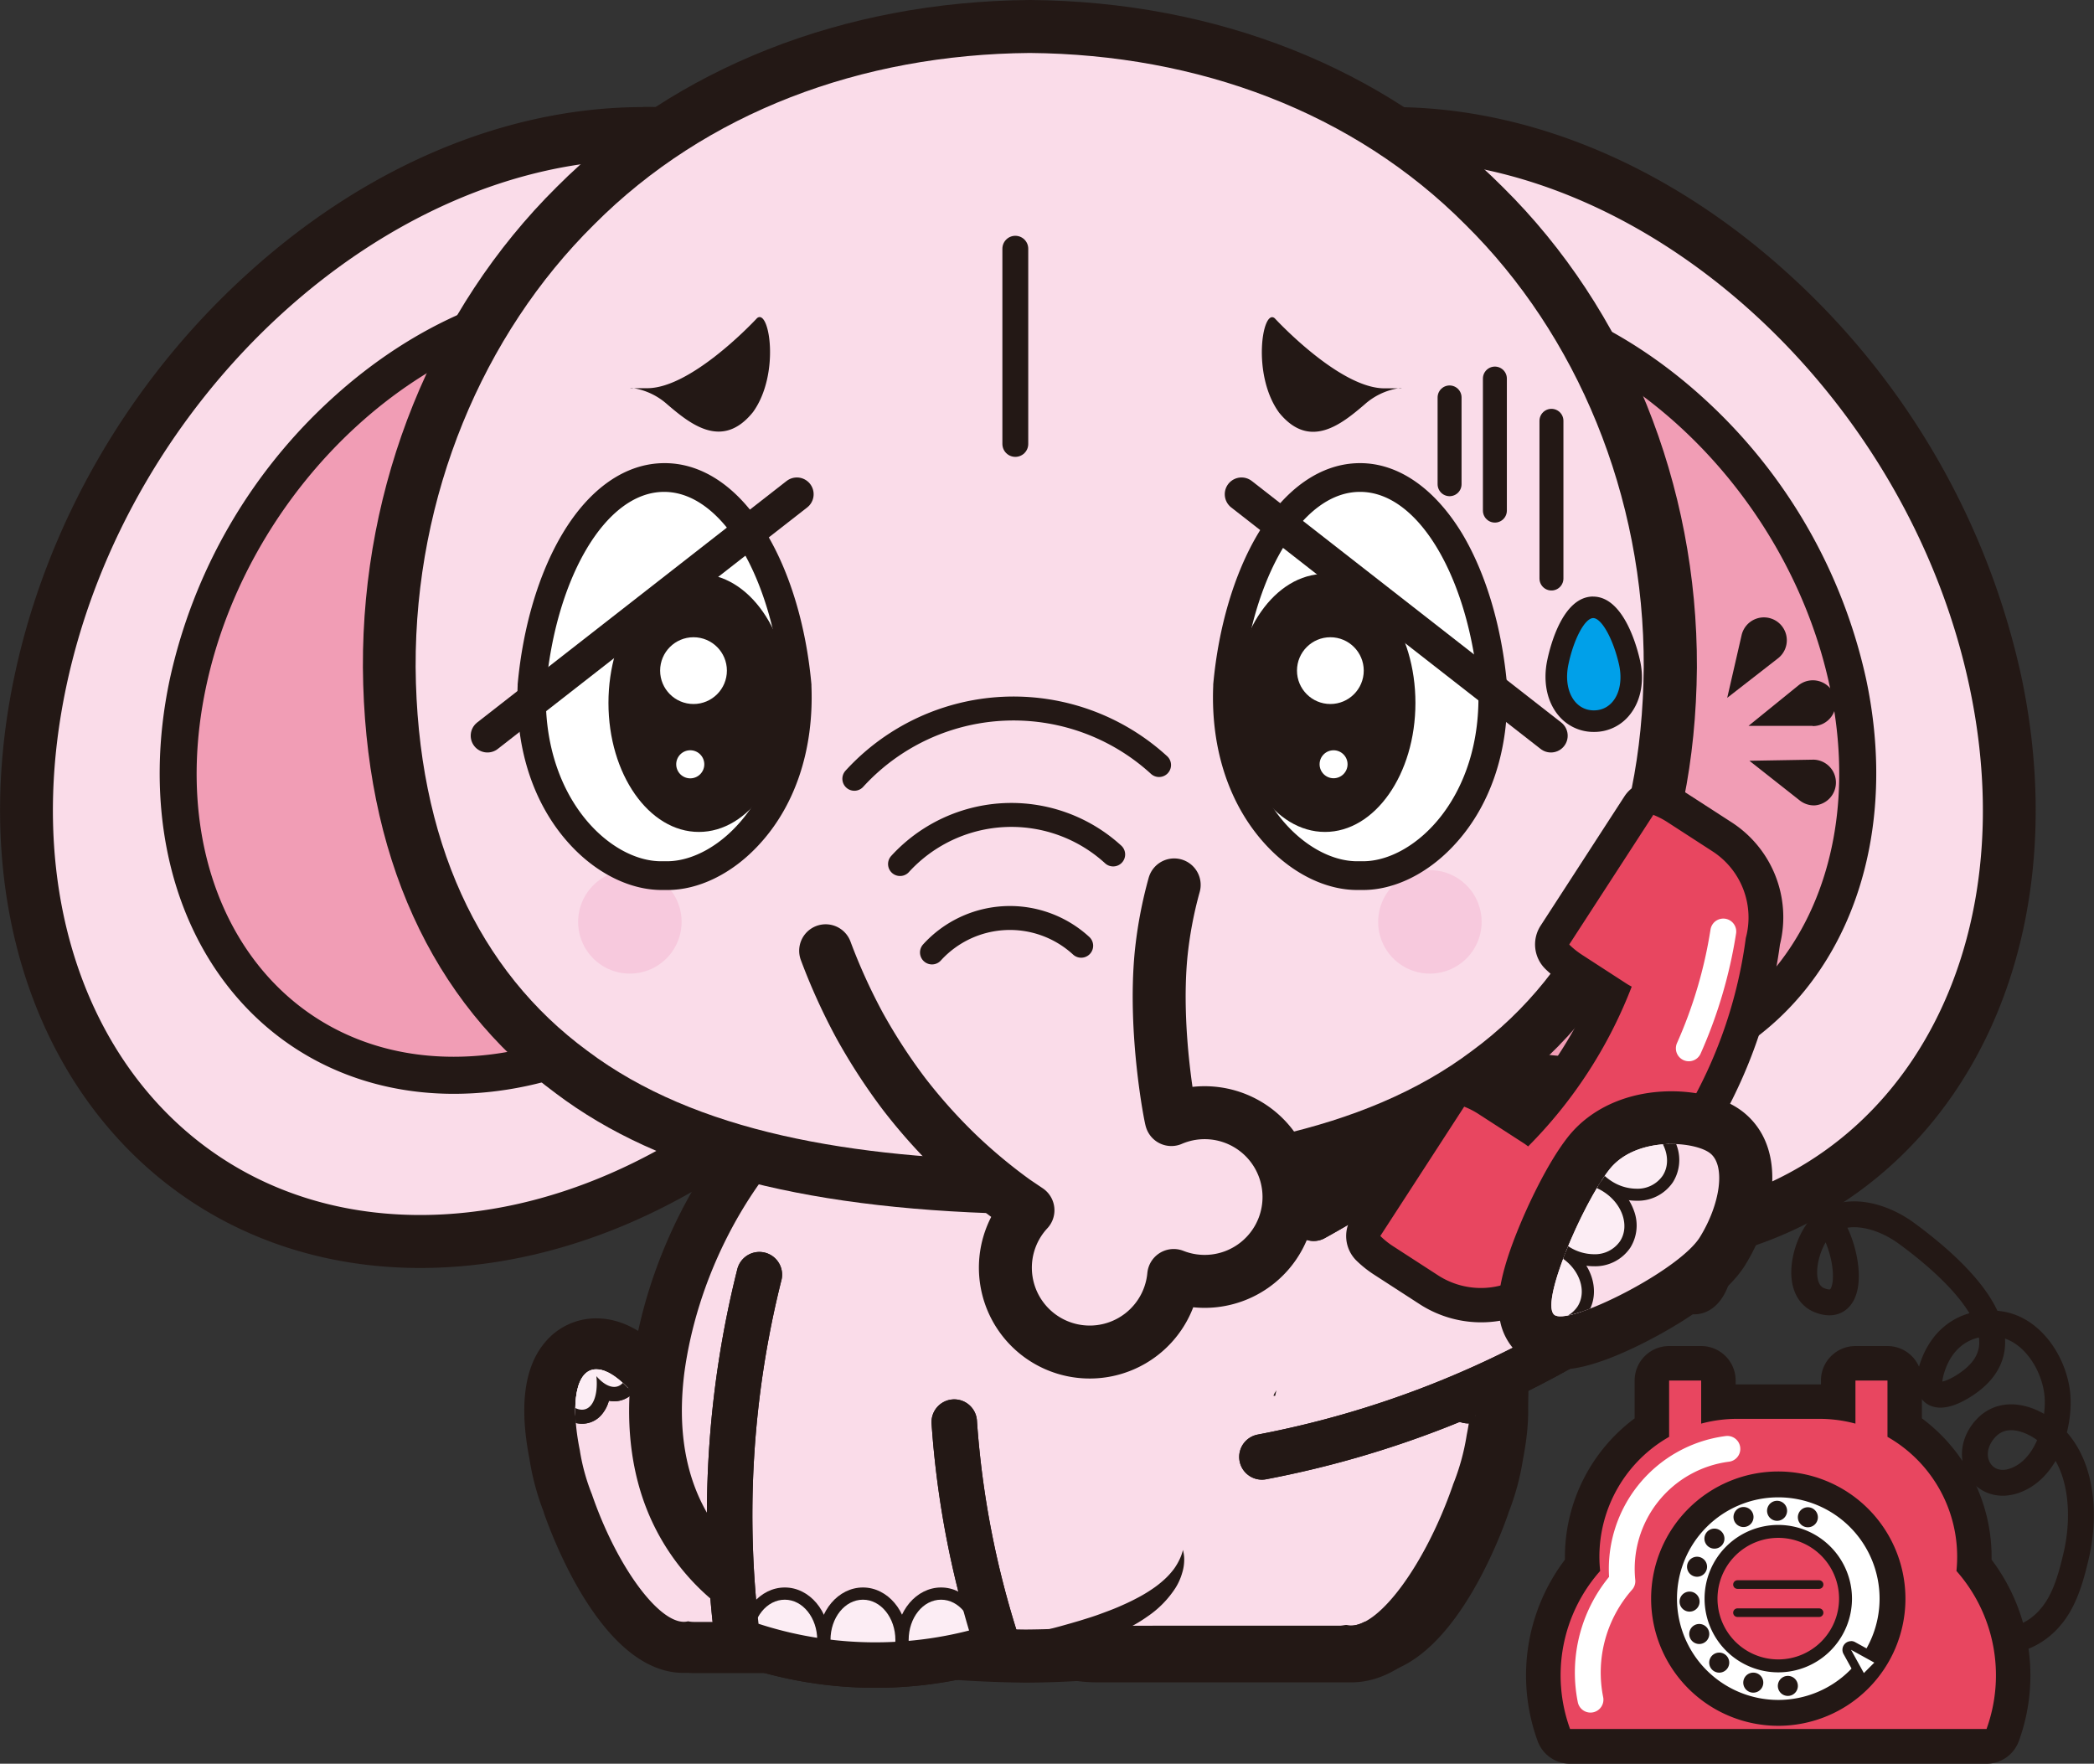
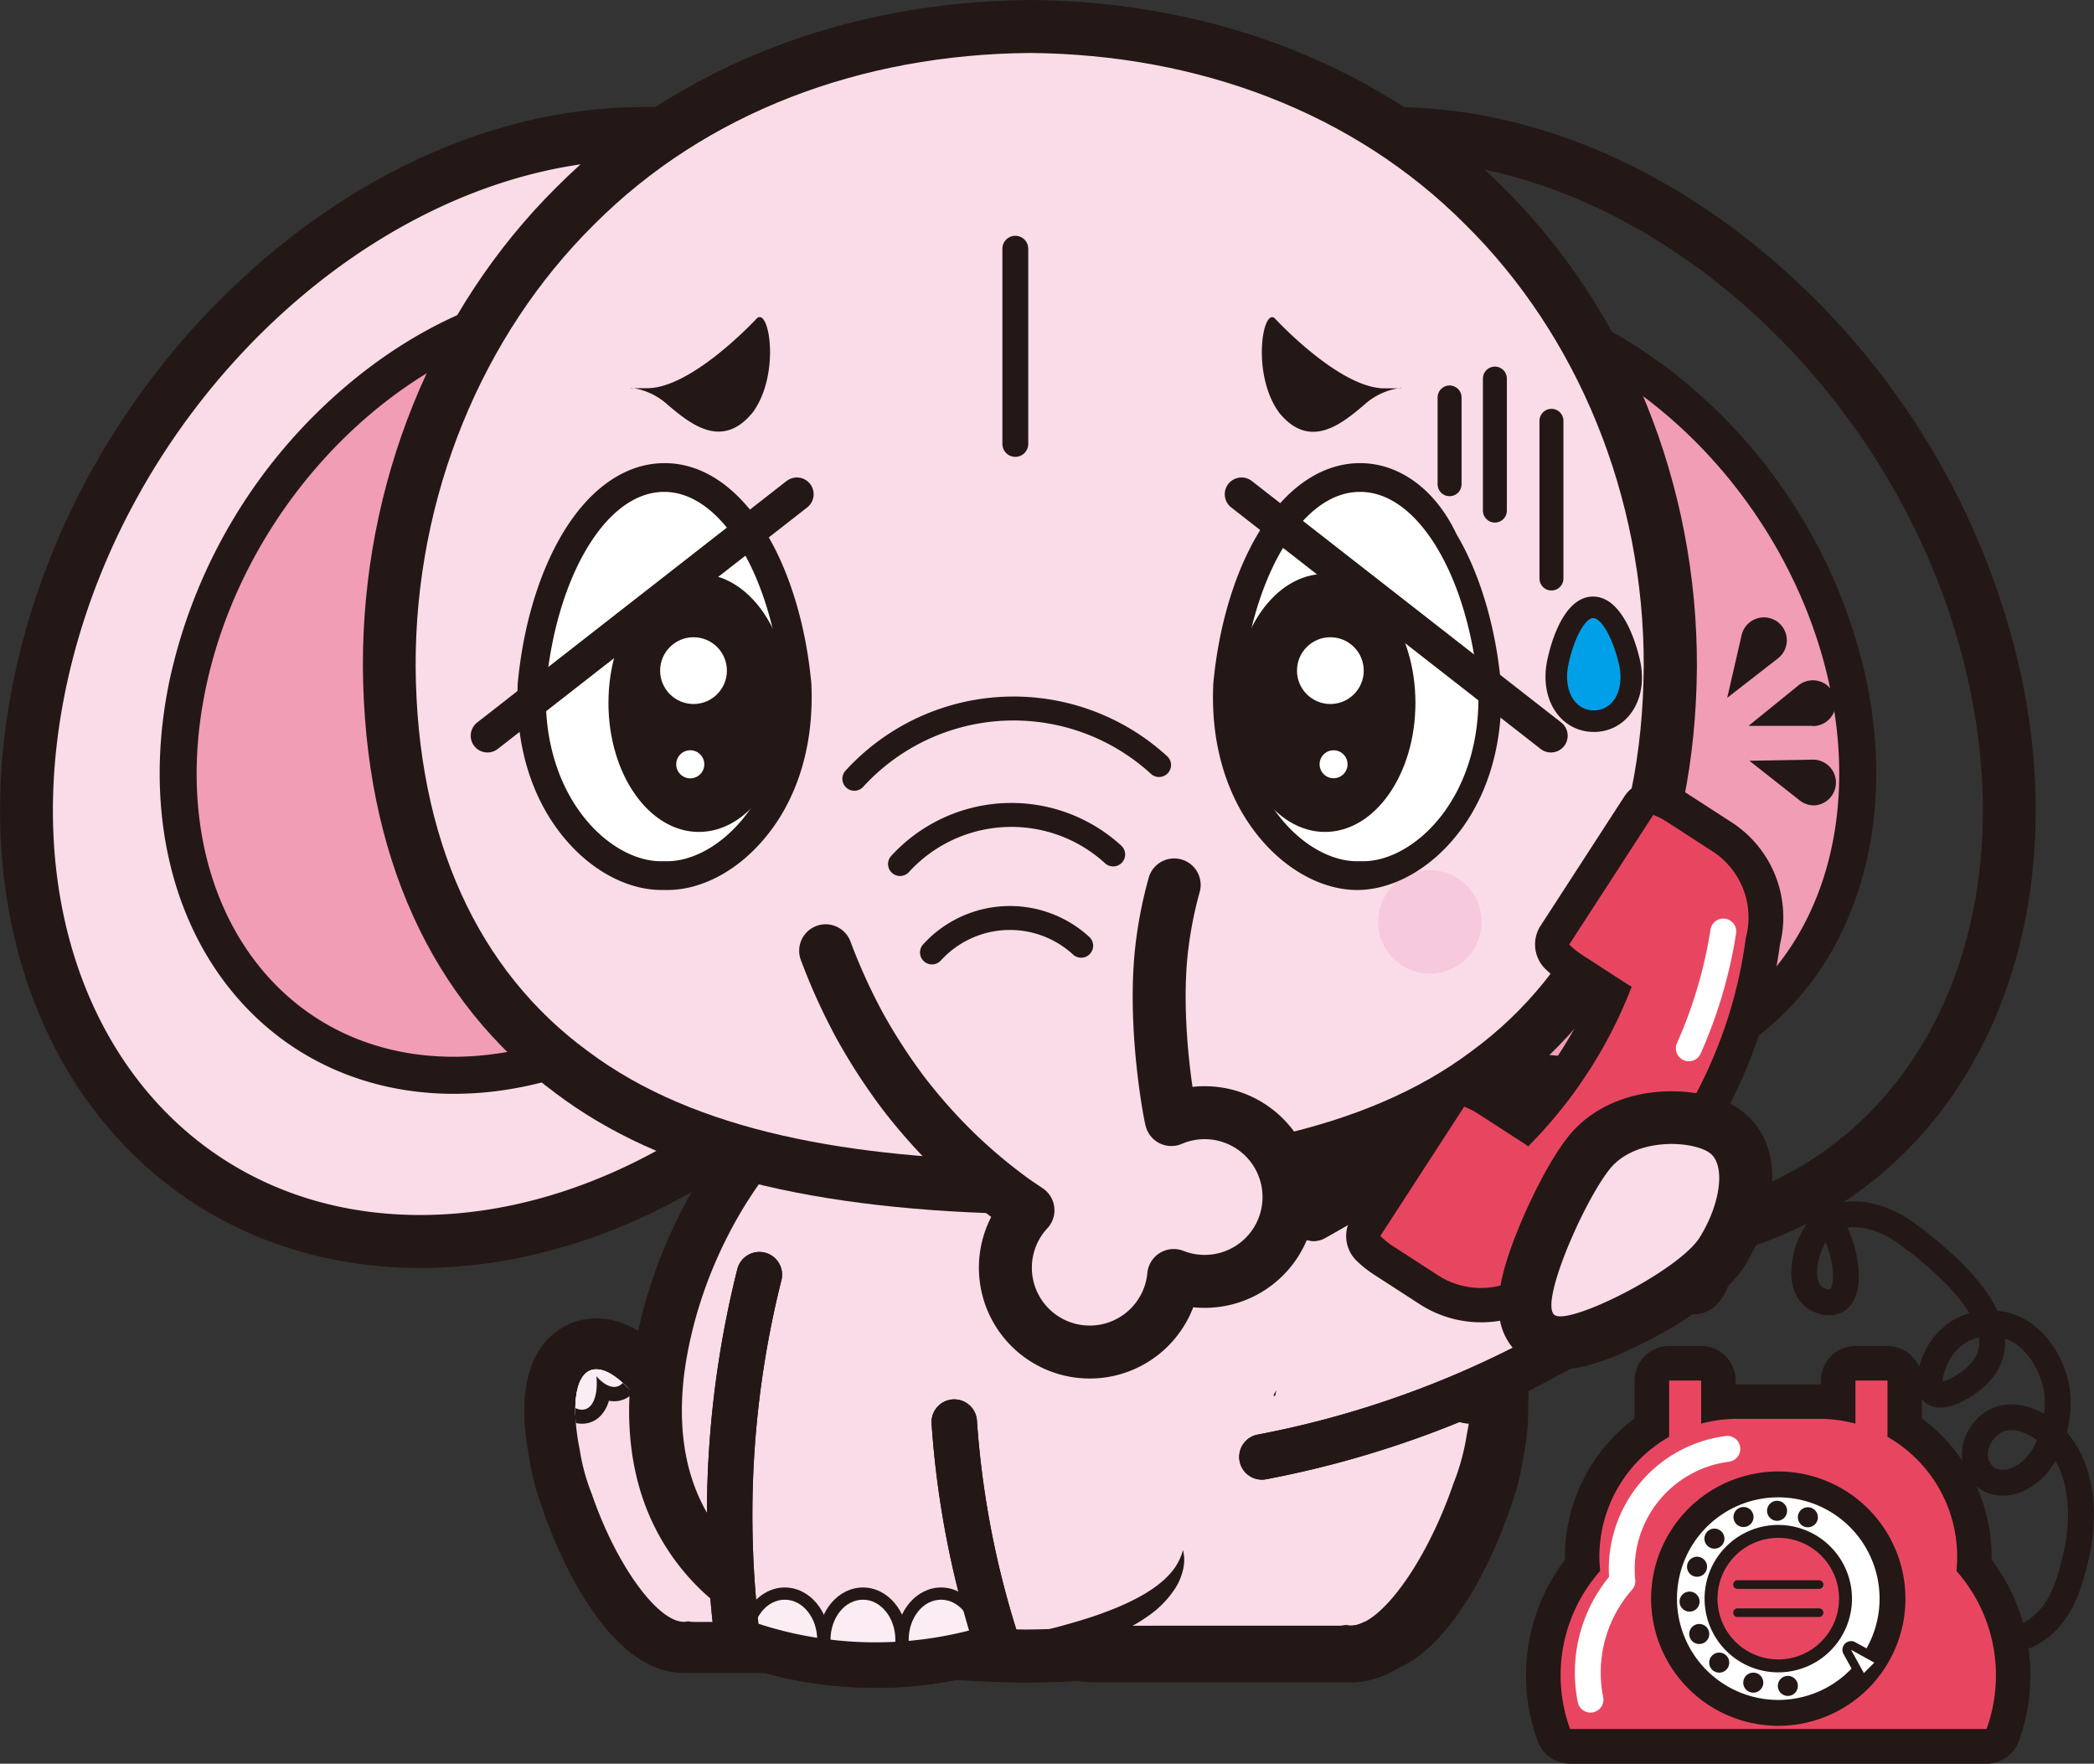
<svg xmlns="http://www.w3.org/2000/svg" viewBox="0 0 437.21 368.25">
  <rect x="0" y="0" width="437.21" height="368.25" fill="#333333" stroke="none" />
  <defs>
    <clipPath id="a">
      <path d="M201.77,317c-5.61-11.93-19.83-21.6-31.76-21.6H135.5c-3.85-5.81-7.89-9.51-11-9.51-4.24,0-5.44,7-3.46,16.86a42.32,42.32,0,0,0,2.56,9.29l.06.19c5,14.55,13.6,26.35,19.11,26.35a3.58,3.58,0,0,0,.87-.11,6,6,0,0,0,1.18.13h45.49C202.25,338.64,207.38,329,201.77,317Z" style="fill:none" />
    </clipPath>
    <clipPath id="c">
      <path d="M216.51,315.44c6.24-13.26,22-24,35.29-24h38.35c4.27-6.46,8.76-10.58,12.19-10.58,4.72,0,6.05,7.78,3.85,18.74a47.17,47.17,0,0,1-2.84,10.32,1.87,1.87,0,0,0-.07.22c-5.61,16.16-15.11,29.27-21.23,29.27a3.85,3.85,0,0,1-1-.12,6.66,6.66,0,0,1-1.31.15H229.23C216,339.44,210.28,328.69,216.51,315.44Z" style="fill:none" />
    </clipPath>
    <clipPath id="d">
      <path d="M226.38,317c5.61-11.93,19.82-21.6,31.75-21.6h34.52c3.84-5.81,7.88-9.51,11-9.51,4.24,0,5.44,7,3.46,16.86a42.25,42.25,0,0,1-2.55,9.29l-.07.19c-5,14.55-13.59,26.35-19.1,26.35a3.45,3.45,0,0,1-.87-.11,6.17,6.17,0,0,1-1.18.13H237.82C225.89,338.64,220.77,329,226.38,317Z" style="fill:none" />
    </clipPath>
    <clipPath id="f">
      <path d="M158.55,266.14a206.12,206.12,0,0,0-4.53,76.4,83.46,83.46,0,0,0,54.29,1.11,194,194,0,0,1-9.07-46.73" style="fill:none" />
    </clipPath>
    <clipPath id="g">
      <path d="M263.48,304.19a206,206,0,0,0,71.21-28,83.38,83.38,0,0,0-21.83-49.72,193.61,193.61,0,0,1-38.57,27.89" style="fill:none" />
    </clipPath>
    <clipPath id="h">
-       <path d="M354.92,258.31c4.32-6.93,5.35-14.76,2.28-17.41s-15.59-3.78-21.17,3.28-14.93,28.69-11.3,30.47S350.6,265.23,354.92,258.31Z" style="fill:none" />
-     </clipPath>
+       </clipPath>
  </defs>
  <path d="M87.74,259.21c-25,0-47.08-10.22-62.13-28.78C7.55,208.16,1.28,176.07,8.39,142.38A153.71,153.71,0,0,1,55,61.55c23.78-21.74,51.93-33.71,79.28-33.71,25,0,47.08,10.22,62.13,28.78,18,22.27,24.33,54.36,17.21,88A153.76,153.76,0,0,1,167,225.5C143.24,247.24,115.09,259.21,87.74,259.21Z" style="fill:#fadce9" />
  <path d="M134.27,33.36c53.68,0,86.78,49.32,73.93,110.16S141.42,253.68,87.74,253.68,1,204.36,13.8,143.52,80.58,33.36,134.27,33.36m0-11c-28.73,0-58.21,12.48-83,35.16C26.82,79.82,9.67,109.57,3,141.24c-7.46,35.33-.78,69.1,18.33,92.67C37.44,253.79,61,264.74,87.74,264.74c28.73,0,58.21-12.49,83-35.16A159.29,159.29,0,0,0,219,145.81c7.46-35.33.78-69.1-18.33-92.67C184.57,33.26,161,22.31,134.27,22.31Z" style="fill:#231815" />
  <path d="M94.72,224.51c-17.51,0-33-7.16-43.49-20.16-12.64-15.58-17-38-12-61.63C48.51,98.51,88,62.54,127.29,62.54c17.51,0,33,7.16,43.49,20.15,12.64,15.59,17,38.05,12.05,61.63C173.49,188.54,134,224.51,94.72,224.51Z" style="fill:#f19db5" />
  <path d="M127.29,66.41c37.58,0,60.75,34.53,51.75,77.11s-46.74,77.12-84.32,77.12S34,186.11,43,143.52s46.75-77.11,84.33-77.11m0-7.74c-20.11,0-40.75,8.74-58.11,24.62a111.46,111.46,0,0,0-33.79,58.63c-5.22,24.73-.55,48.38,12.83,64.87,11.29,13.92,27.8,21.59,46.5,21.59,20.11,0,40.75-8.75,58.1-24.62a111.5,111.5,0,0,0,33.8-58.64c5.22-24.73.54-48.37-12.83-64.86C162.5,66.34,146,58.67,127.29,58.67Z" style="fill:#231815" />
-   <path d="M337.31,259.21c-27.35,0-55.51-12-79.28-33.71a153.71,153.71,0,0,1-46.6-80.83c-7.11-33.69-.84-65.78,17.22-88,15-18.56,37.11-28.78,62.13-28.78,27.34,0,55.5,12,79.27,33.71a153.71,153.71,0,0,1,46.6,80.83c7.12,33.69.84,65.78-17.21,88C384.39,249,362.32,259.21,337.31,259.21Z" style="fill:#fadce9" />
  <path d="M290.78,33.36c53.68,0,107.61,49.32,120.46,110.16S391,253.68,337.31,253.68,229.69,204.36,216.84,143.52,237.1,33.36,290.78,33.36m0-11c-26.71,0-50.31,11-66.43,30.83-19.11,23.57-25.79,57.34-18.33,92.67,6.69,31.67,23.84,61.42,48.28,83.77,24.8,22.67,54.27,35.16,83,35.16,26.71,0,50.3-11,66.42-30.83,19.11-23.57,25.79-57.34,18.33-92.67a159.24,159.24,0,0,0-48.28-83.77c-24.79-22.68-54.27-35.16-83-35.16Z" style="fill:#231815" />
  <path d="M330.33,224.51c-39.25,0-78.78-36-88.11-80.19-5-23.58-.59-46,12-61.63,10.54-13,26-20.15,43.5-20.15,39.24,0,78.77,36,88.11,80.18,5,23.59.59,46.05-12.05,61.63C363.28,217.35,347.84,224.51,330.33,224.51Z" style="fill:#f19db5" />
  <path d="M297.76,66.41c37.58,0,75.33,34.53,84.32,77.11s-14.18,77.12-51.75,77.12S255,186.11,246,143.52s14.18-77.11,51.76-77.11m0-7.74c-18.7,0-35.22,7.67-46.5,21.59-13.38,16.49-18,40.13-12.83,64.86a111.49,111.49,0,0,0,33.79,58.64c17.36,15.87,38,24.62,58.11,24.62,18.7,0,35.21-7.67,46.5-21.59,13.37-16.49,18.05-40.14,12.83-64.87a111.54,111.54,0,0,0-33.8-58.63c-17.35-15.88-38-24.62-58.1-24.62Z" style="fill:#231815" />
  <path d="M144.84,344a11.81,11.81,0,0,1-1.18-.06,8.44,8.44,0,0,1-.87,0c-9.46,0-19.15-15.52-24.15-29.93l0-.11a47.12,47.12,0,0,1-2.81-10.24c-1.28-6.46-2-15.07,2-19.84a8.61,8.61,0,0,1,6.76-3.24c4.48,0,9.1,3.2,13.76,9.52H170c14,0,30.08,10.83,36.58,24.66,3.66,7.78,3.7,15.49.1,21.15-3.3,5.19-9.11,8.05-16.36,8.05Z" style="fill:#fadce9" />
  <path d="M124.52,285.93c3.09,0,7.13,3.7,11,9.51H170c11.93,0,26.15,9.67,31.76,21.6s.48,21.6-11.44,21.6H144.84a6,6,0,0,1-1.18-.13,3.58,3.58,0,0,1-.87.11c-5.51,0-14.06-11.8-19.11-26.35l-.06-.19a42.32,42.32,0,0,1-2.56-9.29c-2-9.86-.78-16.86,3.46-16.86m0-10.67a13.87,13.87,0,0,0-10.88,5.19c-4.19,5.11-5.23,13.22-3.1,24.1a52.87,52.87,0,0,0,3,11.17.42.42,0,0,0,0,.1c2,5.73,12.5,33.46,29.16,33.46l.83,0c.41,0,.82.05,1.22.05h45.49c9,0,16.61-3.84,20.86-10.53,4.59-7.24,4.68-16.81.23-26.28C204,296.7,186.18,284.78,170,284.78H140.87c-5.23-6.32-10.72-9.52-16.35-9.52Z" style="fill:#231815" />
  <g style="clip-path:url(#a)">
    <path d="M121.53,295.79c-4,0-7.49-5.56-8.8-10.8-1-4.2-.73-7.92.85-9.95a3.91,3.91,0,0,1,3.11-1.57,4.84,4.84,0,0,1,2.24.59,7.16,7.16,0,0,1,1.58-4,3.82,3.82,0,0,1,2.89-1.31c4,0,7.49,5.56,8.79,10.8,1.06,4.2.74,7.91-.84,9.94a3.91,3.91,0,0,1-3.11,1.57,4.84,4.84,0,0,1-2.24-.59,7.16,7.16,0,0,1-1.58,4A3.82,3.82,0,0,1,121.53,295.79Z" style="fill:#fcedf4" />
-     <path d="M123.4,270.22c2.73,0,6,4.33,7.35,9.67s.21,9.68-2.51,9.68c-1.2,0-2.51-.84-3.72-2.24.41,4-.75,7-3,7-2.73,0-6-4.34-7.36-9.68S114,275,116.69,275c1.2,0,2.51.84,3.72,2.24-.41-4,.75-7,3-7m0-3a5.34,5.34,0,0,0-4,1.8,7.52,7.52,0,0,0-1.6,3.05,6.07,6.07,0,0,0-1.12-.11,5.36,5.36,0,0,0-4.28,2.14c-1.86,2.39-2.28,6.58-1.12,11.22,1.48,5.93,5.47,11.92,10.24,11.92a5.31,5.31,0,0,0,4-1.8,7.55,7.55,0,0,0,1.6-3,6.07,6.07,0,0,0,1.12.11,5.36,5.36,0,0,0,4.28-2.14c1.86-2.39,2.28-6.58,1.12-11.23-1.48-5.92-5.47-11.92-10.24-11.92Z" style="fill:#231815" />
  </g>
  <g style="clip-path:url(#a)">
    <path d="M121.53,295.79c-4,0-7.49-5.56-8.8-10.8-1-4.2-.73-7.92.85-9.95a3.91,3.91,0,0,1,3.11-1.57,4.84,4.84,0,0,1,2.24.59,7.16,7.16,0,0,1,1.58-4,3.82,3.82,0,0,1,2.89-1.31c4,0,7.49,5.56,8.79,10.8,1.06,4.2.74,7.91-.84,9.94a3.91,3.91,0,0,1-3.11,1.57,4.84,4.84,0,0,1-2.24-.59,7.16,7.16,0,0,1-1.58,4A3.82,3.82,0,0,1,121.53,295.79Z" style="fill:#fcedf4" />
    <path d="M123.4,270.22c2.73,0,6,4.33,7.35,9.67s.21,9.68-2.51,9.68c-1.2,0-2.51-.84-3.72-2.24.41,4-.75,7-3,7-2.73,0-6-4.34-7.36-9.68S114,275,116.69,275c1.2,0,2.51.84,3.72,2.24-.41-4,.75-7,3-7m0-3a5.34,5.34,0,0,0-4,1.8,7.52,7.52,0,0,0-1.6,3.05,6.07,6.07,0,0,0-1.12-.11,5.36,5.36,0,0,0-4.28,2.14c-1.86,2.39-2.28,6.58-1.12,11.22,1.48,5.93,5.47,11.92,10.24,11.92a5.31,5.31,0,0,0,4-1.8,7.55,7.55,0,0,0,1.6-3,6.07,6.07,0,0,0,1.12.11,5.36,5.36,0,0,0,4.28-2.14c1.86-2.39,2.28-6.58,1.12-11.23-1.48-5.92-5.47-11.92-10.24-11.92Z" style="fill:#231815" />
  </g>
  <path d="M214,345.76c-27.13-.37-45.45-4.46-57.66-12.89-15-10-21.58-26.28-18.93-47,2.66-19.59,12.24-39.28,25.63-52.71,12.91-13.1,30.55-20.13,51-20.32,20.54.19,38.18,7.22,51.11,20.34,13.36,13.41,22.94,33.1,25.6,52.65.11.83.2,1.65.27,2.48,4.27-5.26,8.5-7.92,12.62-7.92a8.77,8.77,0,0,1,6.91,3.31c4,4.82,3.29,13.49,2,20A47.91,47.91,0,0,1,309.73,314l0,0c-3.89,11.23-13.37,30.13-24.35,30.13a8.49,8.49,0,0,1-.88,0,9.41,9.41,0,0,1-1.17.07H238.25a204.94,204.94,0,0,1-24.1,1.59H214Z" style="fill:#fadce9" />
  <path d="M214.07,218.38c18.36.17,34.88,6.27,47.12,18.69,12.15,12.19,21.48,30.54,24.06,49.51a60.59,60.59,0,0,1,.5,8.86h6.9c3.84-5.81,7.88-9.51,11-9.51,4.24,0,5.44,7,3.46,16.86a42.25,42.25,0,0,1-2.55,9.29l-.07.19c-5,14.55-13.59,26.35-19.1,26.35a3.45,3.45,0,0,1-.87-.11,6.17,6.17,0,0,1-1.18.13H237.88a198.7,198.7,0,0,1-23.81,1.59c-22.31-.3-41.78-3.07-54.59-11.91-12.94-8.64-19-22.62-16.59-41.74,2.58-19,11.92-37.32,24.06-49.51,12.25-12.42,28.76-18.52,47.12-18.69m0-11.06H214c-21.92.2-40.89,7.79-54.87,22-14.2,14.26-24.35,35.12-27.16,55.81l0,.09c-1.44,11.3-.35,21.52,3.26,30.37a47.82,47.82,0,0,0,18.09,21.92c13.33,9.17,32,13.43,60.65,13.81h.3a209,209,0,0,0,24.39-1.58h44.7c.4,0,.81,0,1.22-.05s.55,0,.83,0c17,0,27.6-28.15,29.55-33.79l0-.05A52.79,52.79,0,0,0,318,304.61c2.15-11,1.08-19.21-3.18-24.41a14.24,14.24,0,0,0-11.19-5.33,16.88,16.88,0,0,0-8.77,2.59c-4-18.09-13.36-35.67-25.81-48.17-14-14.18-33-21.77-54.87-22Z" style="fill:#231815" />
  <path d="M216.51,315.44c6.24-13.26,22-24,35.29-24h38.35c4.27-6.46,8.76-10.58,12.19-10.58,4.72,0,6.05,7.78,3.85,18.74a47.17,47.17,0,0,1-2.84,10.32,1.87,1.87,0,0,0-.07.22c-5.61,16.16-15.11,29.27-21.23,29.27a3.85,3.85,0,0,1-1-.12,6.66,6.66,0,0,1-1.31.15H229.23C216,339.44,210.28,328.69,216.51,315.44Z" style="fill:#fadce9" />
  <path d="M239,340.14a9.61,9.61,0,0,0,1.67-.7h39.12a6.66,6.66,0,0,0,1.31-.15,3.85,3.85,0,0,0,1,.12c6.12,0,15.62-13.11,21.23-29.27a1.87,1.87,0,0,1,.07-.22,47.17,47.17,0,0,0,2.84-10.32c2.2-11,.87-18.74-3.85-18.74-3.43,0-7.92,4.12-12.19,10.58h-24.3c.95-3.85,18.33-11.85,18.33-11.85,5.81-7,11.9-10.57,18.16-10.57a15.4,15.4,0,0,1,12.1,5.76c4.65,5.68,5.8,14.68,3.44,26.78a58.93,58.93,0,0,1-3.39,12.4l0,.09c-2.14,6.19-13.84,37.21-32.41,37.21-.31,0-.62,0-.92,0-.46,0-.91,0-1.36,0H229.23c-8.1,0-15.17-2.79-20.08-7.79C219.24,343.47,229.26,343.18,239,340.14Z" style="fill:#231815" />
  <g style="clip-path:url(#c)">
    <path d="M305.67,291.82a4.24,4.24,0,0,1-3.21-1.45,8,8,0,0,1-1.76-4.46,5.41,5.41,0,0,1-2.49.65,4.33,4.33,0,0,1-3.45-1.75c-1.76-2.25-2.11-6.38-.94-11.05,1.45-5.81,5.37-12,9.77-12a4.26,4.26,0,0,1,3.21,1.46,8,8,0,0,1,1.76,4.46A5.37,5.37,0,0,1,311,267a4.35,4.35,0,0,1,3.46,1.74c1.75,2.26,2.11,6.39.94,11.06C314,285.64,310.07,291.82,305.67,291.82Z" style="fill:#fcedf4" />
    <path d="M303.59,263.41c2.49,0,3.78,3.28,3.32,7.76,1.34-1.56,2.8-2.49,4.13-2.49,3,0,4.28,4.81,2.8,10.75s-5.14,10.74-8.17,10.74c-2.5,0-3.78-3.27-3.33-7.75-1.34,1.56-2.79,2.49-4.13,2.49-3,0-4.28-4.81-2.79-10.75s5.14-10.75,8.17-10.75m0-3.3c-5.3,0-9.73,6.67-11.38,13.25-1.28,5.16-.82,9.82,1.25,12.47a6,6,0,0,0,4.75,2.38,6.43,6.43,0,0,0,1.24-.12,8.41,8.41,0,0,0,1.79,3.38,5.91,5.91,0,0,0,4.43,2c5.29,0,9.73-6.66,11.37-13.24,1.29-5.16.82-9.82-1.24-12.47a5.94,5.94,0,0,0-4.76-2.38,6.59,6.59,0,0,0-1.24.12,8.33,8.33,0,0,0-1.78-3.38,5.92,5.92,0,0,0-4.43-2Z" style="fill:#231815" />
  </g>
  <path d="M247,323.61l.11.56a7.11,7.11,0,0,1,.14,1.63,9.23,9.23,0,0,1-.41,2.57,12.35,12.35,0,0,1-1.38,3.13,20.89,20.89,0,0,1-5.87,6,29.35,29.35,0,0,1-4,2.4,38.72,38.72,0,0,1-4.4,1.87,45.8,45.8,0,0,1-9,2.15,46.44,46.44,0,0,1-8,.36,39.38,39.38,0,0,1-5.64-.62c-1.35-.26-2.11-.47-2.11-.47s.77-.23,2.09-.52,3.19-.75,5.4-1.27c1.1-.26,2.29-.53,3.54-.85s2.55-.63,3.89-1l2-.56,2.06-.6c1.38-.43,2.78-.85,4.14-1.35s2.73-1,4-1.55,2.56-1.14,3.74-1.77a30.87,30.87,0,0,0,3.28-1.95,21.3,21.3,0,0,0,2.66-2.11,15.33,15.33,0,0,0,1.92-2.15,12.65,12.65,0,0,0,1.16-2,10.48,10.48,0,0,0,.55-1.44Z" style="fill:#231815" />
  <g style="clip-path:url(#d)">
    <path d="M306.62,295.79a3.79,3.79,0,0,1-2.89-1.31,7.17,7.17,0,0,1-1.59-4,4.77,4.77,0,0,1-2.23.59,3.9,3.9,0,0,1-3.11-1.57c-1.58-2-1.9-5.74-.85-10,1.31-5.23,4.83-10.79,8.79-10.79h0a3.79,3.79,0,0,1,2.89,1.31,7.17,7.17,0,0,1,1.59,4,4.8,4.8,0,0,1,2.23-.59h0a3.9,3.9,0,0,1,3.11,1.57c1.58,2,1.9,5.75.85,9.95C314.1,290.23,310.58,295.79,306.62,295.79Z" style="fill:#fcedf4" />
    <path d="M304.74,270.22c2.25,0,3.41,2.95,3,7,1.2-1.4,2.51-2.24,3.71-2.24,2.73,0,3.86,4.33,2.52,9.67s-4.63,9.68-7.35,9.68c-2.25,0-3.41-2.95-3-7-1.2,1.4-2.51,2.24-3.71,2.24-2.73,0-3.86-4.33-2.52-9.68s4.63-9.67,7.35-9.67m0-3c-4.76,0-8.75,6-10.23,11.93-1.16,4.63-.74,8.83,1.12,11.21a5.34,5.34,0,0,0,4.28,2.15,6,6,0,0,0,1.11-.11,7.56,7.56,0,0,0,1.61,3,5.29,5.29,0,0,0,4,1.8c4.76,0,8.75-6,10.23-11.92,1.16-4.64.74-8.83-1.12-11.22a5.36,5.36,0,0,0-4.28-2.14,6,6,0,0,0-1.11.11,7.54,7.54,0,0,0-1.61-3.05,5.31,5.31,0,0,0-4-1.8Z" style="fill:#231815" />
  </g>
  <g style="clip-path:url(#d)">
    <path d="M306.62,295.79a3.79,3.79,0,0,1-2.89-1.31,7.17,7.17,0,0,1-1.59-4,4.77,4.77,0,0,1-2.23.59,3.9,3.9,0,0,1-3.11-1.57c-1.58-2-1.9-5.74-.85-10,1.31-5.23,4.83-10.79,8.79-10.79h0a3.79,3.79,0,0,1,2.89,1.31,7.17,7.17,0,0,1,1.59,4,4.8,4.8,0,0,1,2.23-.59h0a3.9,3.9,0,0,1,3.11,1.57c1.58,2,1.9,5.75.85,9.95C314.1,290.23,310.58,295.79,306.62,295.79Z" style="fill:#fcedf4" />
    <path d="M304.74,270.22c2.25,0,3.41,2.95,3,7,1.2-1.4,2.51-2.24,3.71-2.24,2.73,0,3.86,4.33,2.52,9.67s-4.63,9.68-7.35,9.68c-2.25,0-3.41-2.95-3-7-1.2,1.4-2.51,2.24-3.71,2.24-2.73,0-3.86-4.33-2.52-9.68s4.63-9.67,7.35-9.67m0-3c-4.76,0-8.75,6-10.23,11.93-1.16,4.63-.74,8.83,1.12,11.21a5.34,5.34,0,0,0,4.28,2.15,6,6,0,0,0,1.11-.11,7.56,7.56,0,0,0,1.61,3,5.29,5.29,0,0,0,4,1.8c4.76,0,8.75-6,10.23-11.92,1.16-4.64.74-8.83-1.12-11.22a5.36,5.36,0,0,0-4.28-2.14,6,6,0,0,0-1.11.11,7.54,7.54,0,0,0-1.61-3.05,5.31,5.31,0,0,0-4-1.8Z" style="fill:#231815" />
  </g>
  <path d="M215,248c-44.28-.67-74.66-8.34-95.59-24.12-24.6-18.06-37.78-47.3-38.06-84.52-.15-36.7,14-71.82,38.91-96.37C143.89,19.14,177.56,5.84,215,5.53c37.52.31,71.2,13.61,94.91,37.44,24.83,24.52,39,59.64,38.87,96.32-.28,37.24-13.46,66.48-38.12,84.58-20.88,15.74-51.25,23.41-95.53,24.08H215Z" style="fill:#fadce9" />
  <path d="M215,11.06c35.28.29,67.69,12.44,90.94,35.81,23.31,23,37.4,56.61,37.26,92.4-.27,36.09-13.17,63.48-35.86,80.14-22.6,17.05-55.08,22.45-92.34,23-37.27-.56-69.75-6-92.35-23-22.69-16.66-35.59-44-35.87-80.14-.13-35.79,14-69.39,37.27-92.4C147.34,23.5,179.76,11.35,215,11.06M215,0H215C176.07.32,141,14.19,116.28,39,90.39,64.63,75.62,101.18,75.77,139.31c.29,39.05,14.24,69.8,40.32,89,21.91,16.5,53.3,24.51,98.78,25.2h.34c45.46-.69,76.86-8.7,98.77-25.2,26.08-19.17,40-49.92,40.32-88.93.15-38.17-14.62-74.72-40.52-100.31C289,14.19,254,.32,215.13,0Z" style="fill:#231815" />
  <path d="M158.55,266.14a206.12,206.12,0,0,0-4.53,76.4,83.46,83.46,0,0,0,54.29,1.11,194,194,0,0,1-9.07-46.73" style="fill:#fadce9;stroke:#231815;stroke-linecap:round;stroke-linejoin:round;stroke-width:9.493px" />
  <g style="clip-path:url(#f)">
    <path d="M163.86,352.09c-4.44,0-8.05-4.35-8.05-9.7s3.61-9.7,8.05-9.7,8,4.35,8,9.7S168.3,352.09,163.86,352.09Z" style="fill:#fcedf4" />
    <path d="M163.86,334c3.74,0,6.77,3.77,6.77,8.42s-3,8.43-6.77,8.43-6.78-3.78-6.78-8.43,3-8.42,6.78-8.42m0-2.55c-5.15,0-9.33,4.92-9.33,11s4.18,11,9.33,11,9.32-4.93,9.32-11-4.18-11-9.32-11Z" style="fill:#231815" />
    <path d="M180.18,352.09c-4.44,0-8.06-4.35-8.06-9.7s3.62-9.7,8.06-9.7,8,4.35,8,9.7S184.61,352.09,180.18,352.09Z" style="fill:#fcedf4" />
    <path d="M180.18,334c3.74,0,6.77,3.77,6.77,8.42s-3,8.43-6.77,8.43-6.78-3.78-6.78-8.43,3-8.42,6.78-8.42m0-2.55c-5.15,0-9.33,4.92-9.33,11s4.18,11,9.33,11,9.32-4.93,9.32-11-4.18-11-9.32-11Z" style="fill:#231815" />
    <ellipse cx="196.49" cy="342.39" rx="8.05" ry="9.7" style="fill:#fcedf4" />
    <path d="M196.49,334c3.74,0,6.78,3.77,6.78,8.42s-3,8.43-6.78,8.43-6.77-3.78-6.77-8.43,3-8.42,6.77-8.42m0-2.55c-5.14,0-9.32,4.92-9.32,11s4.18,11,9.32,11,9.33-4.93,9.33-11-4.19-11-9.33-11Z" style="fill:#231815" />
  </g>
  <path d="M158.55,266.14a206.12,206.12,0,0,0-4.53,76.4,83.46,83.46,0,0,0,54.29,1.11,194,194,0,0,1-9.07-46.73" style="fill:none;stroke:#231815;stroke-linecap:round;stroke-linejoin:round;stroke-width:9.493px" />
-   <path d="M142.31,192.48a10.8,10.8,0,1,1-10.8-10.8A10.79,10.79,0,0,1,142.31,192.48Z" style="fill:#f7c9dd" />
  <path d="M309.35,192.48a10.8,10.8,0,1,1-10.8-10.8A10.79,10.79,0,0,1,309.35,192.48Z" style="fill:#f7c9dd" />
  <path d="M263.48,304.19a206,206,0,0,0,71.21-28,83.38,83.38,0,0,0-21.83-49.72,193.61,193.61,0,0,1-38.57,27.89" style="fill:#fadce9;stroke:#231815;stroke-linecap:round;stroke-linejoin:round;stroke-width:9.493px" />
  <g style="clip-path:url(#g)">
    <path d="M329.08,275.68a8,8,0,0,1-7.46-4.3c-1.86-4,.56-9.13,5.41-11.38a11.36,11.36,0,0,1,4.73-1.07,8,8,0,0,1,7.46,4.29,7.39,7.39,0,0,1-.24,6.49,10.78,10.78,0,0,1-5.17,4.9,11.32,11.32,0,0,1-4.73,1.07Z" style="fill:#fcedf4" />
    <path d="M331.76,260.21a6.7,6.7,0,0,1,6.31,3.55c1.57,3.4-.58,7.73-4.8,9.69a9.92,9.92,0,0,1-4.19.95,6.67,6.67,0,0,1-6.3-3.55c-1.58-3.4.57-7.74,4.79-9.69a9.92,9.92,0,0,1,4.19-1m0-2.55a12.67,12.67,0,0,0-5.26,1.18c-5.49,2.55-8.2,8.41-6,13.08a9.23,9.23,0,0,0,8.62,5,12.61,12.61,0,0,0,5.27-1.19,12.09,12.09,0,0,0,5.78-5.48,8.81,8.81,0,0,0,.25-7.59,9.2,9.2,0,0,0-8.62-5Z" style="fill:#231815" />
    <path d="M322.22,260.87a7.94,7.94,0,0,1-7.46-4.29,7.39,7.39,0,0,1,.24-6.49,10.71,10.71,0,0,1,5.17-4.89,11.32,11.32,0,0,1,4.73-1.07,8,8,0,0,1,7.46,4.29,7.39,7.39,0,0,1-.24,6.49,10.69,10.69,0,0,1-5.18,4.89,11.28,11.28,0,0,1-4.72,1.07Z" style="fill:#fcedf4" />
    <path d="M324.9,245.4a6.68,6.68,0,0,1,6.3,3.56c1.58,3.39-.57,7.73-4.79,9.69a10.07,10.07,0,0,1-4.19,1,6.7,6.7,0,0,1-6.31-3.56c-1.57-3.39.58-7.73,4.8-9.69a10.07,10.07,0,0,1,4.19-.95m0-2.55a12.53,12.53,0,0,0-5.26,1.19,12.09,12.09,0,0,0-5.79,5.49,8.77,8.77,0,0,0-.25,7.59,9.22,9.22,0,0,0,8.62,5,12.53,12.53,0,0,0,5.26-1.19,12,12,0,0,0,5.78-5.49,8.78,8.78,0,0,0,.26-7.59,9.23,9.23,0,0,0-8.62-5Z" style="fill:#231815" />
    <path d="M315.35,246.07a7.94,7.94,0,0,1-7.45-4.3c-1.87-4,.56-9.13,5.41-11.38a11.31,11.31,0,0,1,4.72-1.07,7.94,7.94,0,0,1,7.46,4.3c1.87,4-.56,9.13-5.41,11.38a11.31,11.31,0,0,1-4.72,1.07Z" style="fill:#fcedf4" />
    <path d="M318,230.6a6.69,6.69,0,0,1,6.31,3.55c1.57,3.4-.58,7.74-4.79,9.69a9.92,9.92,0,0,1-4.19.95,6.69,6.69,0,0,1-6.31-3.55c-1.57-3.4.57-7.74,4.8-9.69a9.84,9.84,0,0,1,4.18-1m0-2.55a12.74,12.74,0,0,0-5.26,1.18c-5.48,2.55-8.19,8.41-6,13.08a9.22,9.22,0,0,0,8.62,5,12.74,12.74,0,0,0,5.26-1.18c5.49-2.55,8.19-8.42,6-13.08a9.22,9.22,0,0,0-8.62-5Z" style="fill:#231815" />
  </g>
  <path d="M263.48,304.19a206,206,0,0,0,71.21-28,83.38,83.38,0,0,0-21.83-49.72,193.61,193.61,0,0,1-38.57,27.89" style="fill:none;stroke:#231815;stroke-linecap:round;stroke-linejoin:round;stroke-width:9.493px" />
  <path d="M309.19,272.52a20,20,0,0,1-10.88-3.22l-9.42-6.1a20.2,20.2,0,0,1-3.2-2.58,3.59,3.59,0,0,1-.5-4.52l17.51-27a3.59,3.59,0,0,1,3-1.64,3.65,3.65,0,0,1,1.3.24,20.44,20.44,0,0,1,3.67,1.87l7.9,5.12a92.22,92.22,0,0,0,17.63-27.23l-7.9-5.12a19,19,0,0,1-3.21-2.58,3.59,3.59,0,0,1-.49-4.51l17.5-27.05a3.61,3.61,0,0,1,4.32-1.4,20.25,20.25,0,0,1,3.68,1.88l9.41,6.09a20,20,0,0,1,8.53,21.82,99.49,99.49,0,0,1-46.36,71.6A20.12,20.12,0,0,1,309.19,272.52Z" style="fill:#e84660" />
  <path d="M345.15,170.12a16.46,16.46,0,0,1,3,1.54l9.42,6.1a16.45,16.45,0,0,1,6.94,18.09,96.32,96.32,0,0,1-44.9,69.36,16.46,16.46,0,0,1-19.35,1.07l-9.42-6.1a16.68,16.68,0,0,1-2.64-2.12l17.51-27a16.15,16.15,0,0,1,3,1.54l9.42,6.09c.33.21.63.44.93.67A96.44,96.44,0,0,0,340.69,206c-.34-.18-.67-.36-1-.57l-9.41-6.1a16.68,16.68,0,0,1-2.64-2.12l17.51-27m0-7.2a7.2,7.2,0,0,0-6,3.29l-17.5,27a7.18,7.18,0,0,0,1,9,23.53,23.53,0,0,0,3.78,3l5.33,3.45A88.18,88.18,0,0,1,318,230l-5.32-3.45a24.06,24.06,0,0,0-4.32-2.2,7.2,7.2,0,0,0-8.65,2.79l-17.51,27.05a7.21,7.21,0,0,0,1,9,23.8,23.8,0,0,0,3.78,3l9.42,6.1a23.63,23.63,0,0,0,27.41-1.22,103.08,103.08,0,0,0,47.83-73.87,23.59,23.59,0,0,0-10.11-25.52l-9.42-6.09a23.24,23.24,0,0,0-4.33-2.21,7.12,7.12,0,0,0-2.59-.49Z" style="fill:#231815" />
  <path d="M359.81,194.49a96.43,96.43,0,0,1-7.2,24.39" style="fill:none;stroke:#fff;stroke-linecap:round;stroke-linejoin:round;stroke-width:5.4px" />
  <path d="M378.48,151.56l-13.41,0,10.42-8.45a4.78,4.78,0,1,1,3,8.49Z" style="fill:#231815" />
  <path d="M375.79,167.14l-10.53-8.3,13.41-.23a4.78,4.78,0,0,1,.16,9.55A4.83,4.83,0,0,1,375.79,167.14Z" style="fill:#231815" />
  <path d="M371.21,137.47l-10.58,8.23,3-13.07a4.78,4.78,0,1,1,7.58,4.84Z" style="fill:#231815" />
  <path d="M132.35,81.07c-.9-.14-1.09,0,0,0Zm25.71-14.64c-1.86,2-14,14.46-22.74,14.62-1.43,0-2.38,0-3,0a14,14,0,0,1,7,3.38c4.79,4.09,11.49,9.58,17.9,1.61C162.93,78.14,160.66,64.26,158.06,66.43Z" style="fill:#231815" />
  <path d="M291.9,81.07c1.08,0,.9-.14,0,0Zm-24.9,5c6.41,8,13.11,2.48,17.9-1.61a13.92,13.92,0,0,1,7-3.38c-.59,0-1.54,0-3,0-8.78-.16-20.88-12.63-22.74-14.62C263.59,64.26,261.32,78.14,267,86.06Z" style="fill:#231815" />
  <path d="M139.26,182.82H138c-5.56,0-11.54-2.91-16.41-8-4.28-4.46-11.35-14.49-10.64-31.51,0,0,0-.09,0-.14C113.25,118,124.87,99.7,138.6,99.7S164,118,166.3,143.18a.61.61,0,0,0,0,.14c.71,17-6.36,27.05-10.64,31.51-4.87,5.08-10.85,8-16.41,8Z" style="fill:#fff" />
  <path d="M138.67,102.7c12.25,0,22.59,18.07,24.64,40.75,1,22.91-13.3,36.37-24.05,36.37l-.63,0-.62,0c-10.75,0-25-13.46-24-36.37,2.05-22.69,12.38-40.75,24.64-40.75h.07m0-6h0c-8.08,0-15.65,5.26-21.32,14.8-4.93,8.28-8.23,19.43-9.32,31.41a2.83,2.83,0,0,1,0,.29c-.56,13.44,3.51,25.41,11.47,33.71,5.43,5.66,12.2,8.91,18.58,8.91h1.25c6.38,0,13.15-3.25,18.58-8.91,8-8.3,12-20.27,11.46-33.71a2.83,2.83,0,0,0,0-.29c-1.08-12-4.38-23.13-9.31-31.41-5.67-9.54-13.24-14.8-21.3-14.8Z" style="fill:#231815" />
  <ellipse cx="145.92" cy="146.76" rx="18.88" ry="26.94" style="fill:#231815" />
  <circle cx="144.8" cy="140.02" r="6.97" style="fill:#fff" />
  <path d="M147.05,159.57a2.93,2.93,0,1,1-2.93-2.92A2.93,2.93,0,0,1,147.05,159.57Z" style="fill:#fff" />
  <path d="M284.56,182.82h-1.25c-5.56,0-11.55-2.91-16.41-8-4.28-4.46-11.35-14.49-10.64-31.51,0,0,0-.09,0-.14C258.55,118,270.17,99.7,283.9,99.7s25.42,18.29,27.7,43.48a.61.61,0,0,0,0,.14c.71,17-6.36,27.05-10.64,31.51C296.1,179.91,290.12,182.82,284.56,182.82Z" style="fill:#fff" />
-   <path d="M284,102.7c12.25,0,22.59,18.06,24.64,40.75,1,22.91-13.3,36.37-24.05,36.37l-.63,0-.62,0c-10.75,0-25-13.46-24.05-36.37,2.05-22.68,12.38-40.75,24.64-40.75H284m0-6h-.05c-8.08,0-15.65,5.26-21.33,14.8-4.92,8.28-8.22,19.43-9.31,31.41,0,.1,0,.19,0,.29-.56,13.44,3.51,25.41,11.47,33.71,5.43,5.66,12.2,8.91,18.58,8.91h1.25c6.37,0,13.14-3.25,18.57-8.91,8-8.3,12-20.27,11.47-33.71a2.83,2.83,0,0,0,0-.29c-1.08-12-4.39-23.13-9.31-31.41C299.6,102,292,96.7,284,96.7Z" style="fill:#231815" />
+   <path d="M284,102.7c12.25,0,22.59,18.06,24.64,40.75,1,22.91-13.3,36.37-24.05,36.37l-.63,0-.62,0c-10.75,0-25-13.46-24.05-36.37,2.05-22.68,12.38-40.75,24.64-40.75H284m0-6h-.05c-8.08,0-15.65,5.26-21.33,14.8-4.92,8.28-8.22,19.43-9.31,31.41,0,.1,0,.19,0,.29-.56,13.44,3.51,25.41,11.47,33.71,5.43,5.66,12.2,8.91,18.58,8.91c6.37,0,13.14-3.25,18.57-8.91,8-8.3,12-20.27,11.47-33.71a2.83,2.83,0,0,0,0-.29c-1.08-12-4.39-23.13-9.31-31.41C299.6,102,292,96.7,284,96.7Z" style="fill:#231815" />
  <ellipse cx="276.65" cy="146.76" rx="18.88" ry="26.94" style="fill:#231815" />
  <circle cx="277.77" cy="140.02" r="6.97" style="fill:#fff" />
  <circle cx="278.44" cy="159.57" r="2.92" style="fill:#fff" />
  <path d="M172.39,198.51a124,124,0,0,0,7.07,15.57,120.6,120.6,0,0,0,9.33,14.36,115.1,115.1,0,0,0,11.07,12.38,112.46,112.46,0,0,0,12,10l2.77,1.87a17.61,17.61,0,1,0,30.43,13.62,17.61,17.61,0,1,0-.49-32.56c-.16-.29-3.7-18.21-2.15-34.43a87,87,0,0,1,2.74-14.56" style="fill:#fadce9;stroke:#231815;stroke-linecap:round;stroke-linejoin:round;stroke-width:11.057px" />
  <path d="M178.38,162.6A45,45,0,0,1,242,159.73" style="fill:none;stroke:#231815;stroke-linecap:round;stroke-linejoin:round;stroke-width:5px" />
  <path d="M187.92,180.4a31.49,31.49,0,0,1,44.5-2" style="fill:none;stroke:#231815;stroke-linecap:round;stroke-linejoin:round;stroke-width:5px" />
  <path d="M194.59,198.86a22,22,0,0,1,31.15-1.4" style="fill:none;stroke:#231815;stroke-linecap:round;stroke-linejoin:round;stroke-width:5px" />
  <path d="M327.82,364.65a3.59,3.59,0,0,1-3.38-2.37,36.44,36.44,0,0,1,5.95-35.44c0-.6-.05-1.2-.05-1.79a32.5,32.5,0,0,1,14.56-27v-9.77a3.6,3.6,0,0,1,3.6-3.6h6.69a3.6,3.6,0,0,1,3.6,3.6v4.65a32.59,32.59,0,0,1,3.95-.24h17.1a32.76,32.76,0,0,1,4,.24v-4.65a3.6,3.6,0,0,1,3.6-3.6h6.69a3.6,3.6,0,0,1,3.6,3.6V298a32.49,32.49,0,0,1,14.55,27c0,.59,0,1.19-.05,1.79a36.5,36.5,0,0,1,6,35.44,3.59,3.59,0,0,1-3.38,2.37Z" style="fill:#e84660" />
  <path d="M394.09,288.24V300a28.79,28.79,0,0,1,14.55,25,29.49,29.49,0,0,1-.15,3,32.91,32.91,0,0,1,6.28,33H327.82a32.84,32.84,0,0,1,6.28-33,29.47,29.47,0,0,1-.16-3,28.8,28.8,0,0,1,14.56-25V288.24h6.69v9a29,29,0,0,1,7.55-1h17.1a29,29,0,0,1,7.56,1v-9h6.69m0-7.2H387.4a7.2,7.2,0,0,0-7.2,7.2v.81H362.39v-.81a7.2,7.2,0,0,0-7.2-7.2H348.5a7.2,7.2,0,0,0-7.2,7.2v7.9a36.11,36.11,0,0,0-14.56,28.91c0,.2,0,.4,0,.6a40,40,0,0,0-5.69,37.87,7.19,7.19,0,0,0,6.76,4.73h86.95a7.2,7.2,0,0,0,6.76-4.73,40.12,40.12,0,0,0-5.69-37.87v-.6a36.11,36.11,0,0,0-14.55-28.91v-7.9a7.2,7.2,0,0,0-7.2-7.2Z" style="fill:#231815" />
  <path d="M360.66,302.51a25.27,25.27,0,0,0-21.92,27.62,28.83,28.83,0,0,0-6.66,24.74" style="fill:none;stroke:#fff;stroke-linecap:round;stroke-linejoin:round;stroke-width:5.4px" />
  <path d="M371.29,357.63a23.85,23.85,0,1,1,23.85-23.85A23.88,23.88,0,0,1,371.29,357.63Z" style="fill:#fff" />
  <path d="M371.29,312.63a21.15,21.15,0,1,1-21.15,21.15,21.15,21.15,0,0,1,21.15-21.15m0-5.4a26.55,26.55,0,1,0,26.55,26.55,26.58,26.58,0,0,0-26.55-26.55Z" style="fill:#231815" />
  <path d="M371.29,347.81a14,14,0,1,1,14-14A14,14,0,0,1,371.29,347.81Z" style="fill:#e84660" />
  <path d="M371.29,321.09a12.69,12.69,0,1,1-12.69,12.69,12.69,12.69,0,0,1,12.69-12.69m0-2.7a15.39,15.39,0,1,0,15.39,15.39,15.41,15.41,0,0,0-15.39-15.39Z" style="fill:#231815" />
  <path d="M373.13,315.44a2.09,2.09,0,1,1-2.09-2.09A2.09,2.09,0,0,1,373.13,315.44Z" style="fill:#231815" />
  <path d="M379.56,316.79a2.09,2.09,0,1,1-2.09-2.09A2.1,2.1,0,0,1,379.56,316.79Z" style="fill:#231815" />
  <path d="M375.38,352a2.09,2.09,0,1,1-2.09-2.09A2.09,2.09,0,0,1,375.38,352Z" style="fill:#231815" />
  <path d="M354.86,334.39a2.09,2.09,0,1,1-2.09-2.08A2.09,2.09,0,0,1,354.86,334.39Z" style="fill:#231815" />
  <path d="M356.42,327.11a2.09,2.09,0,1,1-2.09-2.08A2.09,2.09,0,0,1,356.42,327.11Z" style="fill:#231815" />
  <path d="M360.05,321.25a2.09,2.09,0,1,1-2.09-2.09A2.1,2.1,0,0,1,360.05,321.25Z" style="fill:#231815" />
  <path d="M366.12,316.73a2.09,2.09,0,1,1-2.09-2.08A2.08,2.08,0,0,1,366.12,316.73Z" style="fill:#231815" />
  <path d="M356.88,341.16a2.09,2.09,0,1,1-2.09-2.09A2.1,2.1,0,0,1,356.88,341.16Z" style="fill:#231815" />
  <path d="M361.05,347.14a2.09,2.09,0,1,1-2.08-2.09A2.09,2.09,0,0,1,361.05,347.14Z" style="fill:#231815" />
  <path d="M368.16,351.31a2.09,2.09,0,1,1-2.09-2.08A2.08,2.08,0,0,1,368.16,351.31Z" style="fill:#231815" />
  <line x1="362.77" y1="330.84" x2="379.81" y2="330.84" style="fill:none;stroke:#231815;stroke-linecap:round;stroke-linejoin:round;stroke-width:1.8px" />
  <line x1="362.77" y1="336.71" x2="379.81" y2="336.71" style="fill:none;stroke:#231815;stroke-linecap:round;stroke-linejoin:round;stroke-width:1.8px" />
  <path d="M389.16,350.22H389a.92.92,0,0,1-.67-.46l-2.67-4.85a.9.9,0,0,1,.78-1.34,1,1,0,0,1,.44.11l4.86,2.68a.91.91,0,0,1,.2,1.43L389.8,350A.9.9,0,0,1,389.16,350.22Z" style="fill:#fff" />
  <path d="M386.48,344.46l4.86,2.68-2.18,2.18-2.68-4.86m0-1.8a1.8,1.8,0,0,0-1.57,2.67l2.68,4.86a1.8,1.8,0,0,0,1.32.91l.25,0a1.79,1.79,0,0,0,1.27-.53l2.18-2.18a1.76,1.76,0,0,0,.51-1.52,1.78,1.78,0,0,0-.91-1.33l-4.86-2.67a1.69,1.69,0,0,0-.87-.23Z" style="fill:#231815" />
  <line x1="101.78" y1="153.61" x2="166.38" y2="103.19" style="fill:none;stroke:#231815;stroke-linecap:round;stroke-linejoin:round;stroke-width:7px" />
  <line x1="323.82" y1="153.61" x2="259.22" y2="103.19" style="fill:none;stroke:#231815;stroke-linecap:round;stroke-linejoin:round;stroke-width:7px" />
  <line x1="323.93" y1="87.86" x2="323.93" y2="120.79" style="fill:none;stroke:#231815;stroke-linecap:round;stroke-linejoin:round;stroke-width:5px" />
  <line x1="312.12" y1="79.04" x2="312.12" y2="106.61" style="fill:none;stroke:#231815;stroke-linecap:round;stroke-linejoin:round;stroke-width:5px" />
  <line x1="302.66" y1="82.98" x2="302.66" y2="101.1" style="fill:none;stroke:#231815;stroke-linecap:round;stroke-linejoin:round;stroke-width:5px" />
  <path d="M332.79,150.57a7.28,7.28,0,0,1-5.74-2.74c-1.91-2.35-2.56-5.84-1.78-9.55.24-1.17,2.53-11.43,7.34-11.48s7.33,10.16,7.6,11.31c.86,3.73.27,7.24-1.61,9.63a7.26,7.26,0,0,1-5.73,2.83Z" style="fill:#00a0e9" />
  <path d="M332.65,129.05c1.73,0,4.13,4.28,5.36,9.57s-1.08,9.65-5.16,9.7h-.06c-4.06,0-6.43-4.28-5.32-9.58s3.43-9.67,5.17-9.69h0m0-4.5h-.06c-6.27.07-8.87,10.17-9.52,13.27-.92,4.38-.11,8.54,2.23,11.43a9.49,9.49,0,0,0,7.49,3.57h.1a9.43,9.43,0,0,0,7.48-3.68c2.31-2.93,3.05-7.13,2-11.52-.71-3.07-3.52-13.06-9.75-13.06Z" style="fill:#231815" />
  <path d="M330.18,262.15c7.5-4.83,25.62-15.95,28.69-.34.88,4.43-2.14,12.66-7.89,9-2.76-1.74-3.33-6.39-2.21-9.59,3.26-9.38,23.54-11.71,31.06-7.93,5.46,2.76,9.11,21.66.15,18.22-6-2.29-2.69-13.83,1.47-16.42,5.27-3.28,12.14-.83,16.5,2.34,8.36,6.1,27.21,21.69,12.65,31.54-5.53,3.74-9.45,3-7-3.89,2.23-6.26,7.47-9.51,13.95-8.62,7.09,1,11.93,9.06,12.08,15.86.14,6.13-2.46,14.43-8.9,16.79s-10.92-4.42-6.8-10.05c3.54-4.84,9.31-3.44,13.45-.22,7.65,5.94,8.14,17.8,6,26.43-1,4.24-2.37,9.11-5.32,12.45a14.23,14.23,0,0,1-6.92,4.5" style="fill:none;stroke:#231815;stroke-linecap:round;stroke-linejoin:round;stroke-width:5.4px" />
  <line x1="211.99" y1="51.93" x2="211.99" y2="92.69" style="fill:none;stroke:#231815;stroke-linecap:round;stroke-linejoin:round;stroke-width:5.4px" />
  <path d="M325.79,280.36a7.89,7.89,0,0,1-3.5-.75,6.93,6.93,0,0,1-3.67-4.82c-1.78-7.84,8.26-27.93,13.07-34,3.73-4.73,10-7.44,17.31-7.44,4.94,0,9.36,1.27,11.81,3.4,6,5.19,3.95,16.26-1.2,24.51-4.92,7.89-26.09,19.13-33.82,19.13Z" style="fill:#fadce9" />
  <path d="M349,238.85c3.64,0,6.84.88,8.2,2.05,3.07,2.65,2,10.48-2.28,17.41-4,6.42-23.46,16.53-29.13,16.53a2.58,2.58,0,0,1-1.06-.19c-3.63-1.78,5.73-23.41,11.3-30.47,3.11-3.94,8.38-5.33,13-5.33m0-11c-9,0-16.86,3.47-21.65,9.53-4.55,5.77-8.66,15.09-9.8,17.81-5.23,12.35-5.05,17.64-4.32,20.88a12.51,12.51,0,0,0,6.62,8.55,13.31,13.31,0,0,0,5.94,1.32c6.07,0,14.5-3.92,20.51-7.21,6.2-3.41,14.36-8.69,18-14.52,6.19-9.93,8.88-24.07.12-31.63-4.95-4.27-12.44-4.73-15.43-4.73Z" style="fill:#231815" />
  <g style="clip-path:url(#h)">
    <path d="M323.86,276.82a10.93,10.93,0,0,1-6-1.84c-4.48-2.91-6.16-8.31-3.74-12a7.61,7.61,0,0,1,6.57-3.29,10.91,10.91,0,0,1,5.95,1.83c4.49,2.92,6.16,8.32,3.74,12a7.59,7.59,0,0,1-6.56,3.29Z" style="fill:#fcedf4" />
    <path d="M320.73,260.93a9.7,9.7,0,0,1,5.26,1.63c3.9,2.54,5.4,7.14,3.36,10.27a6.35,6.35,0,0,1-5.49,2.71,9.74,9.74,0,0,1-5.26-1.62c-3.91-2.54-5.41-7.14-3.37-10.28a6.38,6.38,0,0,1,5.5-2.71m0-2.55a8.86,8.86,0,0,0-7.64,3.87c-2.8,4.31-1,10.5,4.11,13.8a12.17,12.17,0,0,0,6.66,2,8.84,8.84,0,0,0,7.63-3.87c2.8-4.31,1-10.5-4.11-13.8a12.24,12.24,0,0,0-6.65-2Z" style="fill:#231815" />
-     <path d="M332.75,263.14a10.91,10.91,0,0,1-5.95-1.83c-4.48-2.92-6.15-8.32-3.74-12a7.61,7.61,0,0,1,6.57-3.29,11,11,0,0,1,6,1.83A10.79,10.79,0,0,1,340,253.4a7.39,7.39,0,0,1-.69,6.45,7.59,7.59,0,0,1-6.56,3.29Z" style="fill:#fcedf4" />
    <path d="M329.63,247.25a9.76,9.76,0,0,1,5.26,1.63c3.9,2.54,5.4,7.14,3.36,10.27a6.36,6.36,0,0,1-5.49,2.72,9.76,9.76,0,0,1-5.26-1.63c-3.9-2.54-5.41-7.14-3.37-10.28a6.38,6.38,0,0,1,5.5-2.71m0-2.55a8.84,8.84,0,0,0-7.63,3.87c-2.81,4.31-1,10.51,4.1,13.81a12.27,12.27,0,0,0,6.66,2,8.84,8.84,0,0,0,7.63-3.87,8.75,8.75,0,0,0,.83-7.55,12.06,12.06,0,0,0-4.94-6.26,12.24,12.24,0,0,0-6.65-2Z" style="fill:#231815" />
    <path d="M341.66,249.46a11,11,0,0,1-6-1.83c-4.48-2.92-6.16-8.32-3.74-12a7.61,7.61,0,0,1,6.57-3.29,11,11,0,0,1,6,1.84,10.77,10.77,0,0,1,4.42,5.58,7.41,7.41,0,0,1-.69,6.46,7.59,7.59,0,0,1-6.56,3.28Z" style="fill:#fcedf4" />
    <path d="M338.53,233.58a9.74,9.74,0,0,1,5.26,1.62c3.9,2.54,5.41,7.14,3.36,10.28a6.36,6.36,0,0,1-5.49,2.71,9.67,9.67,0,0,1-5.26-1.63c-3.9-2.54-5.41-7.14-3.37-10.27a6.36,6.36,0,0,1,5.5-2.71m0-2.55a8.84,8.84,0,0,0-7.63,3.87c-2.81,4.31-1,10.5,4.11,13.8a12.24,12.24,0,0,0,6.65,2,8.84,8.84,0,0,0,7.63-3.87,8.74,8.74,0,0,0,.83-7.55,12,12,0,0,0-4.94-6.25,12.16,12.16,0,0,0-6.65-2Z" style="fill:#231815" />
  </g>
</svg>